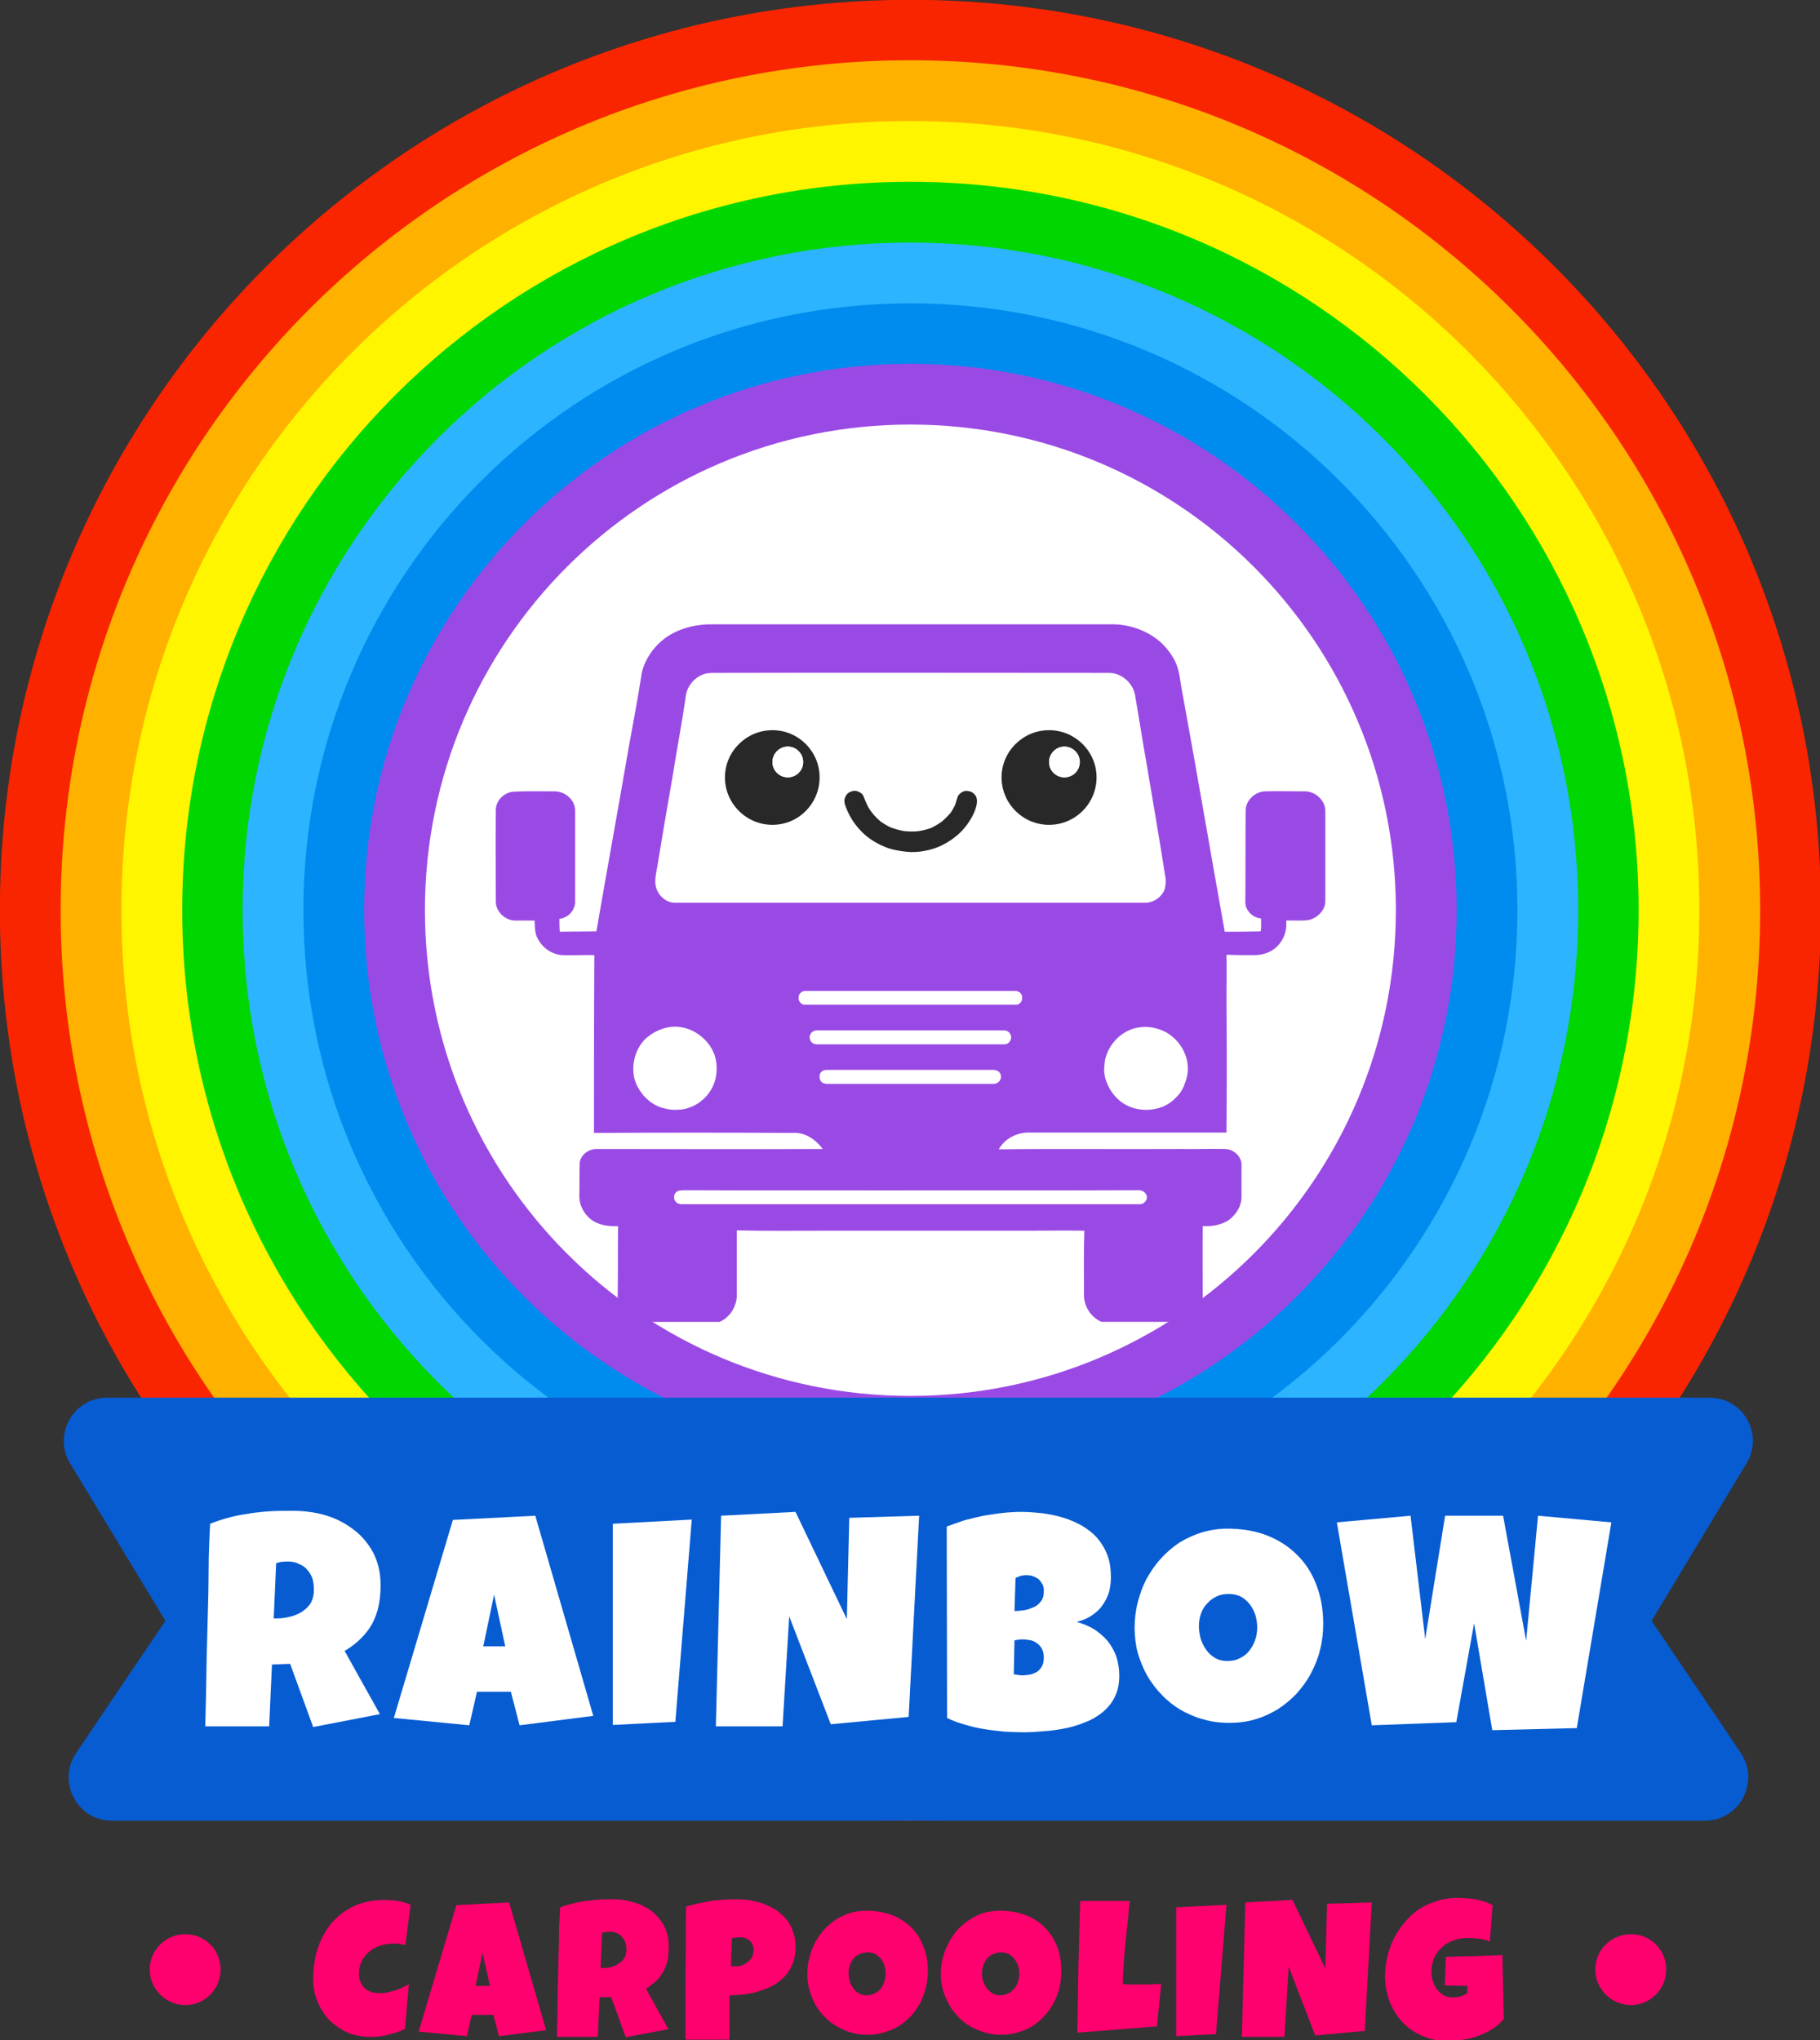
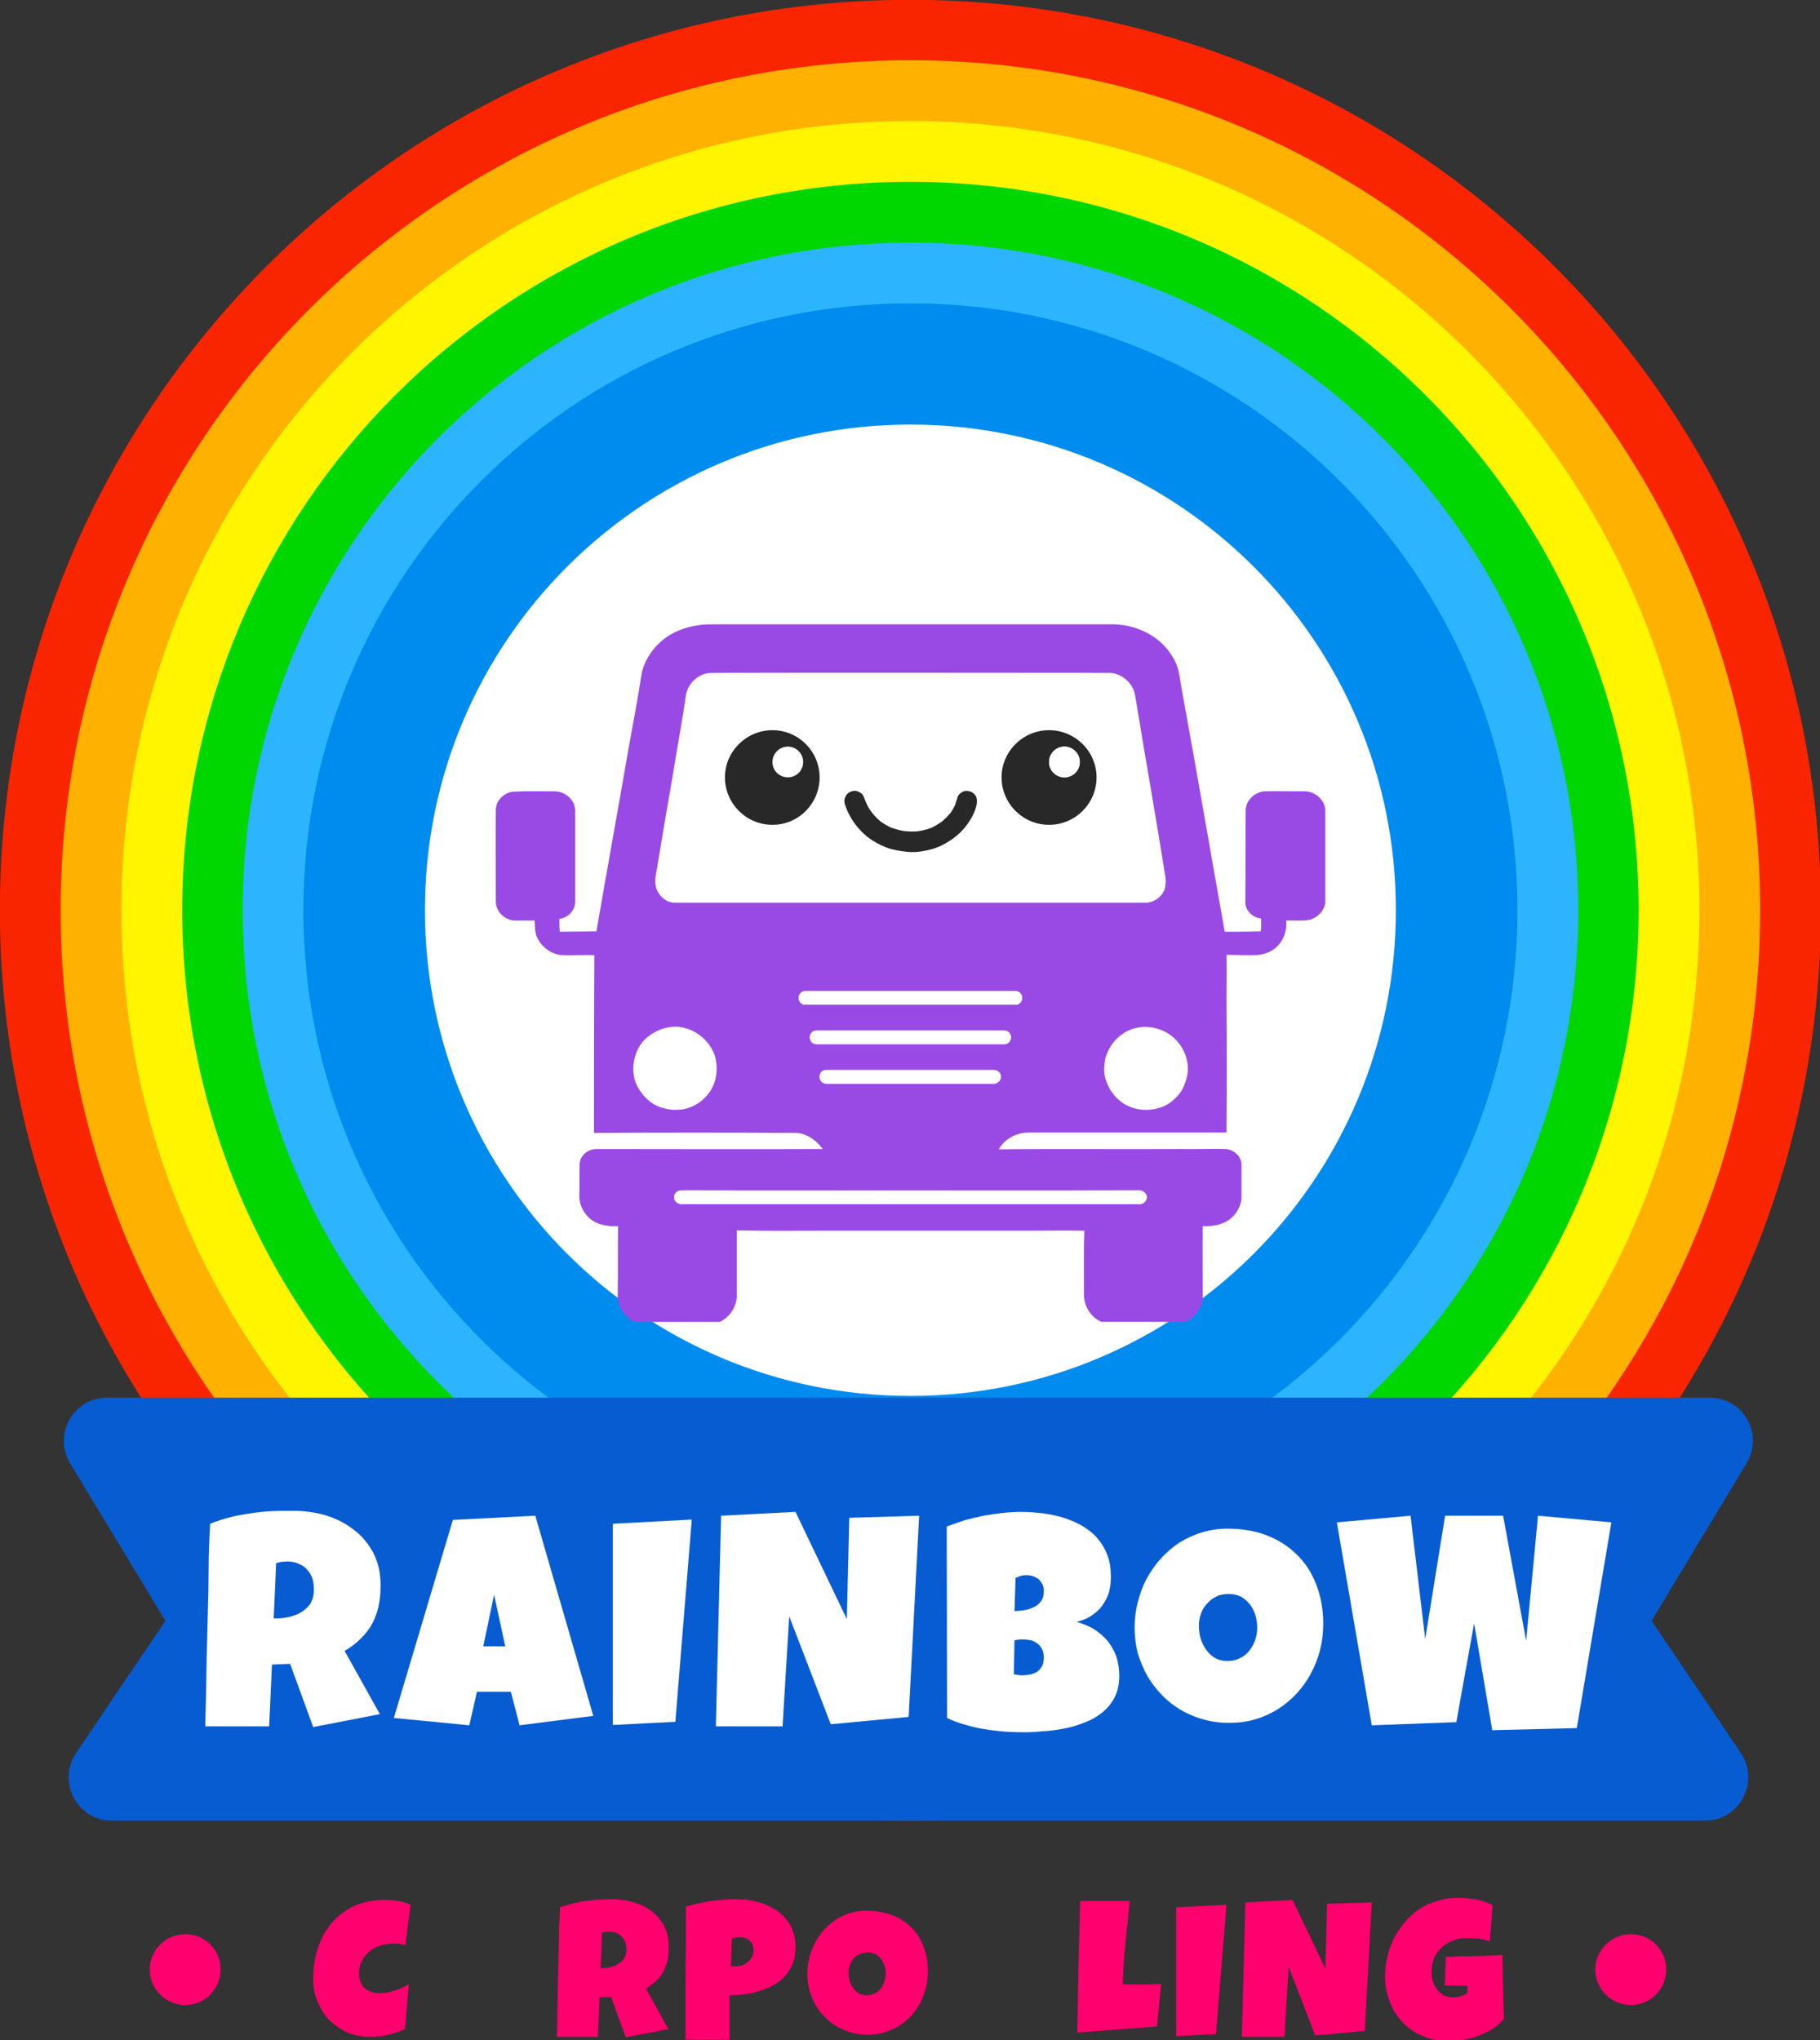
<svg xmlns="http://www.w3.org/2000/svg" xmlns:ns1="http://www.inkscape.org/namespaces/inkscape" xmlns:ns2="http://sodipodi.sourceforge.net/DTD/sodipodi-0.dtd" width="205.893mm" height="230.771mm" viewBox="0 0 205.893 230.771" version="1.1" id="svg5" ns1:version="1.2.2 (732a01da63, 2022-12-09)" ns2:docname="logo.svg">
  <rect x="0" y="0" width="205.893" height="230.771" fill="#333333" stroke="none" />
  <ns2:namedview id="namedview7" pagecolor="#ffffff" bordercolor="#000000" borderopacity="0.25" ns1:showpageshadow="2" ns1:pageopacity="0.0" ns1:pagecheckerboard="0" ns1:deskcolor="#d1d1d1" ns1:document-units="mm" showgrid="false" ns1:zoom="0.46769781" ns1:cx="400.89989" ns1:cy="429.76468" ns1:window-width="1360" ns1:window-height="705" ns1:window-x="-8" ns1:window-y="-8" ns1:window-maximized="1" ns1:current-layer="layer1" />
  <defs id="defs2">
    <pattern id="EMFhbasepattern" patternUnits="userSpaceOnUse" width="6" height="6" x="0" y="0" />
  </defs>
  <g ns1:label="Capa 1" ns1:groupmode="layer" id="layer1" transform="translate(-2.668,-35.22)">
    <g id="g378" transform="matrix(0.448,0,0,0.448,25.573,67.524)">
      <path style="fill:#f92500;fill-opacity:1;fill-rule:nonzero;stroke:none;stroke-width:0.265" d="m 408.689,157.685 c 0,-127 -102.835,-229.835 -229.923,-229.835 -127.088,0 -229.923,102.835 -229.923,229.835 0,127.088 102.835,229.923 229.923,229.923 127.088,0 229.923,-102.835 229.923,-229.923 z" id="path135" />
      <path style="fill:#ffb100;fill-opacity:1;fill-rule:nonzero;stroke:none;stroke-width:0.265" d="m 178.766,372.262 c -118.622,0 -214.577,-95.956 -214.577,-214.577 0,-118.533 95.956,-214.577 214.577,-214.577 118.622,0 214.577,96.044 214.577,214.577 0,118.622 -95.956,214.577 -214.577,214.577 z" id="path137" />
      <path style="fill:#fff500;fill-opacity:1;fill-rule:nonzero;stroke:none;stroke-width:0.265" d="m 377.997,157.685 c 0,-110.067 -89.076,-199.231 -199.231,-199.231 -110.155,0 -199.231,89.165 -199.231,199.231 0,110.155 89.076,199.319 199.231,199.319 110.155,0 199.231,-89.165 199.231,-199.319 z" id="path139" />
      <path style="fill:#00d700;fill-opacity:1;fill-rule:nonzero;stroke:none;stroke-width:0.265" d="m 178.766,341.658 c -101.688,0 -183.885,-82.285 -183.885,-183.974 0,-101.6 82.197,-183.885 183.885,-183.885 101.688,0 183.885,82.285 183.885,183.885 0,101.688 -82.197,183.974 -183.885,183.974 z" id="path141" />
      <path style="fill:#2cb4ff;fill-opacity:1;fill-rule:nonzero;stroke:none;stroke-width:0.265" d="m 347.394,157.685 c 0,-93.133 -75.406,-168.54 -168.628,-168.54 -93.222,0 -168.628,75.406 -168.628,168.54 0,93.222 75.406,168.628 168.628,168.628 93.222,0 168.628,-75.406 168.628,-168.628 z" id="path143" />
      <path style="fill:#008cef;fill-opacity:1;fill-rule:nonzero;stroke:none;stroke-width:0.265" d="m 178.766,310.967 c -84.755,0 -153.282,-68.527 -153.282,-153.282 0,-84.667 68.527,-153.194 153.282,-153.194 84.755,0 153.282,68.527 153.282,153.194 0,84.755 -68.527,153.282 -153.282,153.282 z" id="path145" />
-       <path style="fill:#9a4ae4;fill-opacity:1;fill-rule:nonzero;stroke:none;stroke-width:0.265" d="m 316.702,157.685 c 0,-76.2 -61.736,-137.936 -137.936,-137.936 -76.2,0 -137.936,61.736 -137.936,137.936 0,76.288 61.736,137.936 137.936,137.936 76.2,0 137.936,-61.648 137.936,-137.936 z" id="path147" />
      <path style="fill:#ffffff;fill-opacity:1;fill-rule:nonzero;stroke:none;stroke-width:0.265" d="m 178.766,280.363 c -67.733,0 -122.59,-54.857 -122.59,-122.678 0,-67.733 54.857,-122.59 122.59,-122.59 67.733,0 122.59,54.857 122.59,122.59 0,67.822 -54.857,122.678 -122.59,122.678 z" id="path149" />
      <path style="fill:#075cd2;fill-opacity:1;fill-rule:nonzero;stroke:none;stroke-width:0.265" d="m 388.492,370.586 c 2.293,3.44 2.293,7.408 0.794,10.672 -0.176,0.529 -0.529,1.058 -0.794,1.499 -0.265,0.441 -0.529,0.794 -0.882,1.147 0,0 0,0 0,0 -1.94,2.205 -4.763,3.704 -8.202,3.704 -402.255,0 -402.255,0 -402.255,0 -2.293,0 -4.233,-0.617 -5.909,-1.676 -0.441,-0.265 -0.882,-0.617 -1.235,-0.97 -0.706,-0.529 -1.235,-1.235 -1.764,-1.94 -2.469,-3.44 -2.91,-8.378 -0.176,-12.435 9.437,-14.023 9.437,-14.023 9.437,-14.023 13.141,-19.403 13.141,-19.403 13.141,-19.403 -24.077,-39.776 -24.077,-39.776 -24.077,-39.776 -4.41,-7.32 0.882,-16.581 9.349,-16.581 404.636,0 404.636,0 404.636,0 8.555,0 13.758,9.26 9.349,16.581 -23.989,39.776 -23.989,39.776 -23.989,39.776 13.141,19.403 13.141,19.403 13.141,19.403 z" id="path151" />
      <path style="fill:#075cd2;fill-opacity:1;fill-rule:nonzero;stroke:none;stroke-width:0.265" d="m -29.991,384.962 c 0.353,0.353 0.794,0.706 1.235,0.97 -0.441,-0.265 -0.882,-0.617 -1.235,-0.97 z" id="path153" />
      <path style="fill:#075cd2;fill-opacity:1;fill-rule:nonzero;stroke:none;stroke-width:0.265" d="m 387.61,383.904 c -1.94,2.205 -4.763,3.704 -8.202,3.704 -402.255,0 -402.255,0 -402.255,0 -2.205,0 -4.233,-0.617 -5.909,-1.676 1.676,1.058 3.616,1.676 5.909,1.676 402.255,0 402.255,0 402.255,0 3.44,0 6.262,-1.499 8.202,-3.704 z" id="path155" />
      <path style="fill:#075cd2;fill-opacity:1;fill-rule:nonzero;stroke:none;stroke-width:0.265" d="m 388.492,382.757 c -0.265,0.441 -0.529,0.794 -0.882,1.147 0.353,-0.353 0.617,-0.706 0.882,-1.147 z" id="path157" />
      <path style="fill:#075cd2;fill-opacity:1;fill-rule:nonzero;stroke:none;stroke-width:0.265" d="m -31.931,370.586 c -2.734,4.057 -2.293,8.996 0.176,12.435 -2.469,-3.44 -2.91,-8.378 -0.176,-12.435 9.437,-14.023 9.437,-14.023 9.437,-14.023 z" id="path159" />
      <path style="fill:#075cd2;fill-opacity:1;fill-rule:nonzero;stroke:none;stroke-width:0.265" d="m 389.286,381.258 c 1.499,-3.263 1.499,-7.232 -0.794,-10.672 -9.437,-14.023 -9.437,-14.023 -9.437,-14.023 9.437,14.023 9.437,14.023 9.437,14.023 2.293,3.44 2.381,7.408 0.794,10.672 z" id="path161" />
      <path style="fill:#ffffff;fill-opacity:1;fill-rule:nonzero;stroke:none;stroke-width:0.265" d="m 44.975,328.165 c 0,2.028 -0.176,3.792 -0.529,5.38 -0.353,1.587 -0.882,2.999 -1.587,4.322 -0.706,1.323 -1.676,2.558 -2.822,3.704 -1.147,1.147 -2.469,2.205 -4.145,3.175 8.908,15.963 8.908,15.963 8.908,15.963 -16.845,3.263 -16.845,3.263 -16.845,3.263 -5.821,-15.963 -5.821,-15.963 -5.821,-15.963 -4.586,0.176 -4.586,0.176 -4.586,0.176 -0.706,15.61 -0.706,15.61 -0.706,15.61 -16.14,0 -16.14,0 -16.14,0 0.176,-5.733 0.265,-11.377 0.353,-17.11 0.176,-5.644 0.265,-11.289 0.441,-17.022 0,-2.822 0.088,-5.644 0.088,-8.555 0.088,-2.822 0.176,-5.644 0.353,-8.467 1.764,-0.706 3.44,-1.235 5.203,-1.676 1.676,-0.441 3.351,-0.706 5.115,-0.97 1.676,-0.265 3.44,-0.441 5.203,-0.529 1.764,-0.088 3.528,-0.088 5.38,-0.088 2.822,0 5.644,0.353 8.29,1.147 2.646,0.794 5.027,2.028 7.056,3.616 2.028,1.499 3.704,3.528 4.939,5.821 1.235,2.381 1.852,5.115 1.852,8.202 z m -16.845,1.235 c 0,-1.058 -0.088,-2.028 -0.353,-2.91 -0.353,-0.882 -0.706,-1.587 -1.323,-2.205 -0.529,-0.706 -1.235,-1.147 -2.117,-1.499 -0.794,-0.441 -1.764,-0.617 -2.91,-0.617 -0.529,0 -0.97,0.088 -1.499,0.088 -0.441,0.088 -0.882,0.176 -1.323,0.353 -0.617,13.935 -0.617,13.935 -0.617,13.935 0.882,0 0.882,0 0.882,0 1.058,0 2.205,-0.176 3.263,-0.441 1.147,-0.265 2.117,-0.706 2.999,-1.235 0.882,-0.617 1.676,-1.323 2.205,-2.205 0.529,-0.97 0.794,-2.028 0.794,-3.263 z" id="path163" />
      <path style="fill:#ffffff;fill-opacity:1;fill-rule:nonzero;stroke:none;stroke-width:0.265" d="m 98.685,361.149 -18.609,2.381 -2.205,-8.467 h -8.555 l -1.94,8.467 -19.05,-1.852 14.905,-50.006 20.814,-1.058 z m -22.225,-17.551 -2.822,-13.053 -2.734,13.053 z" id="path165" />
      <path style="fill:#ffffff;fill-opacity:1;fill-rule:nonzero;stroke:none;stroke-width:0.265" d="m 123.556,311.584 -4.145,51.065 -15.787,0.794 v -50.8 z" id="path167" />
      <path style="fill:#ffffff;fill-opacity:1;fill-rule:nonzero;stroke:none;stroke-width:0.265" d="m 180.971,310.614 -2.646,50.8 -19.667,1.852 -10.495,-27.252 -1.676,27.781 h -16.845 l 1.323,-53.181 18.785,-0.97 12.965,27.076 0.617,-25.576 z" id="path169" />
      <path style="fill:#ffffff;fill-opacity:1;fill-rule:nonzero;stroke:none;stroke-width:0.265" d="m 231.506,351.007 c 0,2.028 -0.353,3.881 -1.147,5.38 -0.706,1.499 -1.764,2.734 -2.999,3.792 -1.323,1.058 -2.734,1.94 -4.41,2.558 -1.676,0.706 -3.44,1.235 -5.203,1.587 -1.852,0.353 -3.616,0.617 -5.468,0.706 -1.764,0.176 -3.44,0.265 -5.027,0.265 -1.587,0 -3.175,-0.088 -4.851,-0.176 -1.676,-0.176 -3.351,-0.353 -4.939,-0.617 -1.676,-0.265 -3.263,-0.617 -4.939,-1.147 -1.587,-0.441 -3.087,-0.97 -4.498,-1.676 -0.088,-48.331 -0.088,-48.331 -0.088,-48.331 1.411,-0.529 2.91,-1.058 4.498,-1.587 1.587,-0.441 3.175,-0.794 4.763,-1.147 1.676,-0.265 3.263,-0.529 4.939,-0.706 1.587,-0.176 3.175,-0.265 4.674,-0.265 1.852,0 3.616,0.176 5.38,0.353 1.852,0.265 3.616,0.617 5.292,1.147 1.676,0.529 3.263,1.235 4.674,2.028 1.411,0.882 2.734,1.852 3.792,3.087 1.058,1.235 1.94,2.646 2.558,4.322 0.617,1.587 0.882,3.44 0.882,5.556 0,1.411 -0.176,2.734 -0.529,3.969 -0.441,1.235 -0.97,2.293 -1.764,3.351 -0.706,0.97 -1.676,1.764 -2.734,2.469 -1.058,0.706 -2.293,1.147 -3.616,1.499 1.587,0.441 3.087,1.058 4.41,1.852 1.323,0.882 2.469,1.852 3.44,2.999 0.97,1.235 1.676,2.558 2.205,3.969 0.441,1.499 0.706,3.087 0.706,4.763 z m -24.342,-9.172 c -0.706,0 -1.411,0.088 -2.117,0.265 -0.176,8.555 -0.176,8.555 -0.176,8.555 0.441,0.088 0.794,0.088 1.147,0.176 0.353,0.088 0.706,0.088 1.058,0.088 0.529,0 1.058,-0.088 1.764,-0.176 0.617,-0.088 1.147,-0.353 1.764,-0.617 0.529,-0.353 0.97,-0.794 1.323,-1.411 0.353,-0.529 0.529,-1.323 0.529,-2.293 0,-0.97 -0.176,-1.676 -0.529,-2.293 -0.353,-0.617 -0.794,-1.058 -1.323,-1.411 -0.529,-0.353 -1.058,-0.617 -1.764,-0.706 -0.617,-0.088 -1.147,-0.176 -1.676,-0.176 z m 5.292,-12.171 c 0,-0.794 -0.088,-1.411 -0.441,-1.852 -0.265,-0.529 -0.617,-0.97 -1.058,-1.323 -0.441,-0.265 -0.97,-0.529 -1.499,-0.706 -0.441,-0.088 -0.97,-0.176 -1.323,-0.176 -0.529,0 -0.97,0.088 -1.499,0.176 -0.441,0.176 -0.882,0.353 -1.323,0.529 -0.265,8.378 -0.265,8.378 -0.265,8.378 0.617,0 1.323,-0.088 2.117,-0.176 0.882,-0.088 1.676,-0.353 2.469,-0.706 0.794,-0.265 1.499,-0.794 2.028,-1.499 0.529,-0.617 0.794,-1.499 0.794,-2.646 z" id="path171" />
      <path style="fill:#ffffff;fill-opacity:1;fill-rule:nonzero;stroke:none;stroke-width:0.265" d="m 283.012,337.866 c 0,2.293 -0.265,4.498 -0.794,6.615 -0.529,2.117 -1.323,4.057 -2.293,5.909 -0.97,1.852 -2.205,3.528 -3.616,5.115 -1.411,1.499 -2.999,2.822 -4.763,3.969 -1.764,1.058 -3.616,1.94 -5.733,2.558 -2.028,0.617 -4.233,0.882 -6.615,0.882 -2.205,0 -4.41,-0.265 -6.438,-0.882 -2.028,-0.529 -3.881,-1.323 -5.733,-2.381 -1.764,-1.058 -3.351,-2.293 -4.763,-3.792 -1.411,-1.411 -2.646,-3.087 -3.704,-4.851 -0.97,-1.764 -1.764,-3.704 -2.381,-5.733 -0.529,-2.028 -0.794,-4.233 -0.794,-6.438 0,-2.117 0.265,-4.322 0.794,-6.35 0.529,-2.117 1.235,-4.057 2.205,-5.909 1.058,-1.852 2.205,-3.616 3.616,-5.115 1.411,-1.587 2.999,-2.91 4.674,-4.057 1.764,-1.058 3.616,-1.94 5.644,-2.558 2.028,-0.617 4.233,-0.97 6.438,-0.97 3.616,0 6.967,0.529 9.966,1.676 2.91,1.147 5.468,2.734 7.585,4.851 2.117,2.028 3.792,4.586 4.939,7.585 1.147,2.91 1.764,6.262 1.764,9.878 z m -16.669,0.97 c 0,-1.058 -0.176,-2.117 -0.441,-3.087 -0.353,-1.058 -0.794,-1.94 -1.411,-2.734 -0.617,-0.794 -1.323,-1.411 -2.205,-1.94 -0.882,-0.441 -1.94,-0.706 -3.087,-0.706 -1.147,0 -2.205,0.176 -3.087,0.617 -0.97,0.441 -1.764,1.058 -2.381,1.764 -0.706,0.706 -1.235,1.587 -1.587,2.558 -0.353,1.058 -0.529,2.028 -0.529,3.175 0,1.058 0.176,2.117 0.441,3.175 0.353,1.058 0.794,1.94 1.411,2.822 0.617,0.882 1.323,1.499 2.205,2.028 0.882,0.529 1.94,0.794 3.087,0.794 1.147,0 2.205,-0.176 3.175,-0.706 0.97,-0.441 1.764,-1.058 2.381,-1.852 0.617,-0.794 1.147,-1.676 1.499,-2.734 0.353,-0.97 0.529,-2.028 0.529,-3.175 z" id="path173" />
      <path style="fill:#ffffff;fill-opacity:1;fill-rule:nonzero;stroke:none;stroke-width:0.265" d="m 355.772,312.29 -8.731,51.947 -21.343,0.529 -4.586,-26.988 -4.498,24.959 -21.343,0.794 -8.819,-51.241 18.609,-1.676 3.704,31.133 5.027,-31.133 h 14.64 l 5.821,31.574 2.999,-31.574 z" id="path175" />
      <path style="fill:#ff006e;fill-opacity:1;fill-rule:nonzero;stroke:none;stroke-width:0.265" d="m 52.559,408.863 c -1.323,10.142 -1.323,10.142 -1.323,10.142 -0.441,-0.088 -0.97,-0.176 -1.411,-0.265 -0.441,-0.088 -0.882,-0.088 -1.411,-0.088 -1.147,0 -2.293,0.176 -3.351,0.441 -1.058,0.353 -2.028,0.794 -2.822,1.499 -0.794,0.617 -1.499,1.411 -1.94,2.381 -0.529,0.97 -0.794,2.028 -0.794,3.351 0,0.794 0.176,1.587 0.441,2.117 0.265,0.617 0.617,1.147 1.147,1.587 0.441,0.353 0.97,0.617 1.676,0.882 0.617,0.176 1.323,0.265 2.117,0.265 0.617,0 1.235,-0.088 1.852,-0.176 0.617,-0.176 1.323,-0.353 1.94,-0.529 0.617,-0.176 1.235,-0.441 1.764,-0.706 0.617,-0.265 1.147,-0.529 1.676,-0.882 -0.97,11.289 -0.97,11.289 -0.97,11.289 -0.617,0.353 -1.323,0.617 -2.028,0.882 -0.706,0.176 -1.499,0.441 -2.205,0.617 -0.794,0.176 -1.587,0.353 -2.381,0.441 -0.706,0.088 -1.499,0.088 -2.205,0.088 -2.028,0 -3.881,-0.353 -5.644,-1.058 -1.764,-0.794 -3.263,-1.852 -4.586,-3.087 -1.235,-1.323 -2.293,-2.91 -2.999,-4.674 -0.794,-1.764 -1.147,-3.704 -1.147,-5.733 0,-2.734 0.353,-5.292 1.147,-7.761 0.794,-2.381 1.94,-4.498 3.44,-6.35 1.587,-1.852 3.44,-3.263 5.644,-4.322 2.293,-1.058 4.851,-1.587 7.761,-1.587 1.147,0 2.205,0.088 3.44,0.265 1.147,0.176 2.205,0.529 3.175,0.97 z" id="path177" />
-       <path style="fill:#ff006e;fill-opacity:1;fill-rule:nonzero;stroke:none;stroke-width:0.265" d="m 86.779,440.524 -11.906,1.499 -1.411,-5.38 h -5.468 l -1.235,5.38 -12.171,-1.147 9.525,-31.926 13.317,-0.706 z m -14.199,-11.201 -1.852,-8.378 -1.764,8.378 z" id="path179" />
      <path style="fill:#ff006e;fill-opacity:1;fill-rule:nonzero;stroke:none;stroke-width:0.265" d="m 117.735,419.446 c 0,1.323 -0.088,2.381 -0.265,3.44 -0.265,0.97 -0.617,1.94 -1.058,2.734 -0.441,0.882 -1.058,1.676 -1.764,2.381 -0.794,0.706 -1.676,1.411 -2.646,2.028 5.644,10.231 5.644,10.231 5.644,10.231 -10.76,2.028 -10.76,2.028 -10.76,2.028 -3.704,-10.142 -3.704,-10.142 -3.704,-10.142 -2.91,0.088 -2.91,0.088 -2.91,0.088 -0.441,9.966 -0.441,9.966 -0.441,9.966 -10.319,0 -10.319,0 -10.319,0 0.088,-3.616 0.176,-7.32 0.176,-10.848 0.088,-3.616 0.176,-7.232 0.265,-10.936 0.088,-1.852 0.088,-3.616 0.088,-5.468 0.088,-1.764 0.176,-3.616 0.265,-5.468 1.058,-0.353 2.205,-0.706 3.263,-0.97 1.058,-0.265 2.205,-0.529 3.263,-0.617 1.147,-0.176 2.205,-0.265 3.351,-0.353 1.147,-0.088 2.293,-0.088 3.44,-0.088 1.852,0 3.616,0.265 5.292,0.794 1.676,0.441 3.175,1.235 4.498,2.205 1.323,1.058 2.381,2.293 3.175,3.792 0.794,1.499 1.147,3.263 1.147,5.203 z m -10.672,0.794 c 0,-0.706 -0.088,-1.235 -0.265,-1.852 -0.176,-0.529 -0.529,-1.058 -0.882,-1.411 -0.353,-0.441 -0.794,-0.794 -1.323,-0.97 -0.529,-0.265 -1.147,-0.353 -1.852,-0.353 -0.353,0 -0.617,0 -0.97,0.088 -0.265,0 -0.617,0.088 -0.882,0.176 -0.353,8.908 -0.353,8.908 -0.353,8.908 0.529,0 0.529,0 0.529,0 0.706,0 1.411,-0.088 2.117,-0.265 0.706,-0.176 1.323,-0.441 1.94,-0.882 0.529,-0.353 1.058,-0.794 1.411,-1.411 0.353,-0.529 0.529,-1.235 0.529,-2.028 z" id="path181" />
      <path style="fill:#ff006e;fill-opacity:1;fill-rule:nonzero;stroke:none;stroke-width:0.265" d="m 149.75,419.534 c 0,1.499 -0.176,2.91 -0.706,4.145 -0.441,1.147 -1.058,2.205 -1.852,3.087 -0.794,0.882 -1.764,1.676 -2.822,2.293 -1.147,0.617 -2.293,1.147 -3.528,1.499 -1.235,0.441 -2.469,0.706 -3.792,0.882 -1.323,0.176 -2.646,0.265 -3.969,0.265 0,11.201 0,11.201 0,11.201 -11.113,0 -11.113,0 -11.113,0 0,-3.616 0,-7.32 0,-10.936 0,-3.616 0,-7.232 0.088,-10.936 0,-1.94 0,-3.881 0,-5.909 0,-1.94 0,-3.881 0.088,-5.821 2.117,-0.617 4.145,-1.058 6.174,-1.411 2.028,-0.265 4.145,-0.441 6.35,-0.441 1.235,0 2.469,0.088 3.704,0.265 1.147,0.265 2.381,0.529 3.528,0.97 1.058,0.441 2.117,0.97 3.087,1.587 0.97,0.706 1.852,1.499 2.558,2.381 0.706,0.882 1.235,1.852 1.587,2.999 0.441,1.147 0.617,2.469 0.617,3.881 z m -10.583,0.794 c 0,-1.058 -0.353,-1.852 -0.97,-2.381 -0.617,-0.617 -1.411,-0.882 -2.469,-0.882 -0.353,0 -0.706,0 -1.058,0.088 -0.353,0 -0.706,0.088 -0.97,0.176 -0.265,6.967 -0.265,6.967 -0.265,6.967 0.176,0.088 0.441,0.088 0.617,0.088 0.176,0 0.441,0 0.617,0 0.617,0 1.147,-0.088 1.676,-0.265 0.529,-0.265 1.058,-0.529 1.411,-0.882 0.441,-0.353 0.794,-0.794 1.058,-1.235 0.176,-0.529 0.353,-1.058 0.353,-1.676 z" id="path183" />
      <path style="fill:#ff006e;fill-opacity:1;fill-rule:nonzero;stroke:none;stroke-width:0.265" d="m 183.175,425.62 c 0,1.499 -0.176,2.91 -0.529,4.233 -0.353,1.323 -0.794,2.646 -1.411,3.792 -0.706,1.235 -1.411,2.293 -2.293,3.263 -0.97,0.97 -1.94,1.852 -3.087,2.558 -1.147,0.706 -2.381,1.235 -3.704,1.587 -1.323,0.441 -2.734,0.617 -4.145,0.617 -1.499,0 -2.822,-0.176 -4.145,-0.529 -1.323,-0.441 -2.558,-0.882 -3.616,-1.587 -1.147,-0.617 -2.205,-1.411 -3.087,-2.381 -0.97,-0.97 -1.764,-1.94 -2.381,-3.087 -0.617,-1.147 -1.147,-2.381 -1.499,-3.704 -0.353,-1.323 -0.529,-2.646 -0.529,-4.057 0,-1.411 0.176,-2.822 0.529,-4.145 0.265,-1.323 0.794,-2.558 1.411,-3.792 0.617,-1.147 1.411,-2.205 2.293,-3.263 0.882,-0.97 1.852,-1.764 2.999,-2.558 1.147,-0.706 2.293,-1.235 3.616,-1.676 1.323,-0.353 2.646,-0.529 4.057,-0.529 2.381,0 4.498,0.353 6.35,1.058 1.94,0.706 3.528,1.764 4.939,3.087 1.323,1.323 2.381,2.91 3.087,4.851 0.794,1.852 1.147,3.969 1.147,6.262 z m -10.672,0.706 c 0,-0.706 -0.088,-1.411 -0.265,-2.028 -0.176,-0.617 -0.529,-1.235 -0.882,-1.764 -0.353,-0.441 -0.882,-0.882 -1.411,-1.235 -0.617,-0.265 -1.235,-0.441 -1.94,-0.441 -0.794,0 -1.499,0.176 -2.028,0.441 -0.617,0.265 -1.147,0.617 -1.499,1.058 -0.441,0.529 -0.794,1.058 -0.97,1.676 -0.265,0.617 -0.353,1.323 -0.353,2.028 0,0.617 0.088,1.323 0.265,2.028 0.176,0.617 0.441,1.235 0.882,1.764 0.353,0.529 0.794,0.97 1.411,1.323 0.529,0.353 1.235,0.529 1.94,0.529 0.794,0 1.411,-0.176 2.028,-0.441 0.617,-0.265 1.147,-0.706 1.587,-1.235 0.353,-0.441 0.706,-1.058 0.882,-1.676 0.265,-0.706 0.353,-1.411 0.353,-2.028 z" id="path185" />
-       <path style="fill:#ff006e;fill-opacity:1;fill-rule:nonzero;stroke:none;stroke-width:0.265" d="m 216.866,425.62 c 0,1.499 -0.176,2.91 -0.441,4.233 -0.353,1.323 -0.882,2.646 -1.499,3.792 -0.617,1.235 -1.411,2.293 -2.293,3.263 -0.882,0.97 -1.94,1.852 -2.999,2.558 -1.147,0.706 -2.381,1.235 -3.704,1.587 -1.323,0.441 -2.734,0.617 -4.233,0.617 -1.411,0 -2.822,-0.176 -4.057,-0.529 -1.323,-0.441 -2.558,-0.882 -3.704,-1.587 -1.147,-0.617 -2.117,-1.411 -3.087,-2.381 -0.882,-0.97 -1.676,-1.94 -2.293,-3.087 -0.706,-1.147 -1.147,-2.381 -1.587,-3.704 -0.353,-1.323 -0.529,-2.646 -0.529,-4.057 0,-1.411 0.176,-2.822 0.529,-4.145 0.353,-1.323 0.794,-2.558 1.499,-3.792 0.617,-1.147 1.323,-2.205 2.205,-3.263 0.97,-0.97 1.94,-1.764 3.087,-2.558 1.058,-0.706 2.293,-1.235 3.528,-1.676 1.323,-0.353 2.734,-0.529 4.145,-0.529 2.293,0 4.41,0.353 6.35,1.058 1.852,0.706 3.528,1.764 4.851,3.087 1.323,1.323 2.381,2.91 3.175,4.851 0.706,1.852 1.058,3.969 1.058,6.262 z m -10.583,0.706 c 0,-0.706 -0.088,-1.411 -0.353,-2.028 -0.176,-0.617 -0.441,-1.235 -0.882,-1.764 -0.353,-0.441 -0.794,-0.882 -1.411,-1.235 -0.529,-0.265 -1.235,-0.441 -1.94,-0.441 -0.706,0 -1.411,0.176 -2.028,0.441 -0.529,0.265 -1.058,0.617 -1.499,1.058 -0.441,0.529 -0.706,1.058 -0.97,1.676 -0.176,0.617 -0.353,1.323 -0.353,2.028 0,0.617 0.088,1.323 0.265,2.028 0.265,0.617 0.529,1.235 0.882,1.764 0.441,0.529 0.882,0.97 1.411,1.323 0.617,0.353 1.235,0.529 2.028,0.529 0.706,0 1.411,-0.176 2.028,-0.441 0.617,-0.265 1.058,-0.706 1.499,-1.235 0.441,-0.441 0.706,-1.058 0.97,-1.676 0.176,-0.706 0.353,-1.411 0.353,-2.028 z" id="path187" />
      <path style="fill:#ff006e;fill-opacity:1;fill-rule:nonzero;stroke:none;stroke-width:0.265" d="m 242.089,428.883 c -1.058,10.672 -1.058,10.672 -1.058,10.672 -20.108,1.587 -20.108,1.587 -20.108,1.587 0.088,-5.556 0.176,-11.113 0.265,-16.669 0.176,-5.468 0.265,-11.024 0.441,-16.581 12.524,0 12.524,0 12.524,0 -0.353,3.528 -0.706,6.967 -1.058,10.495 -0.353,3.44 -0.617,6.967 -0.706,10.495 0.706,0.088 1.499,0.088 2.205,0.088 0.706,0 1.499,0 2.205,0 0.882,0 1.764,0 2.646,0 0.882,-0.088 1.764,-0.088 2.646,-0.088 z" id="path189" />
      <path style="fill:#ff006e;fill-opacity:1;fill-rule:nonzero;stroke:none;stroke-width:0.265" d="m 258.582,408.863 -2.646,32.632 -10.054,0.529 v -32.544 z" id="path191" />
      <path style="fill:#ff006e;fill-opacity:1;fill-rule:nonzero;stroke:none;stroke-width:0.265" d="m 295.271,408.245 -1.764,32.456 -12.524,1.147 -6.703,-17.374 -1.058,17.727 h -10.76 l 0.882,-33.955 11.906,-0.617 8.29,17.286 0.441,-16.316 z" id="path193" />
      <path style="fill:#ff006e;fill-opacity:1;fill-rule:nonzero;stroke:none;stroke-width:0.265" d="m 328.608,437.702 c -0.794,0.882 -1.676,1.764 -2.822,2.469 -1.058,0.706 -2.293,1.235 -3.528,1.764 -1.235,0.441 -2.558,0.794 -3.881,0.97 -1.323,0.265 -2.558,0.353 -3.792,0.353 -2.293,0 -4.41,-0.353 -6.35,-1.235 -2.028,-0.794 -3.704,-1.94 -5.115,-3.44 -1.411,-1.411 -2.469,-3.175 -3.263,-5.115 -0.794,-2.028 -1.235,-4.145 -1.235,-6.438 0,-1.764 0.176,-3.44 0.617,-5.115 0.353,-1.676 0.97,-3.263 1.676,-4.674 0.794,-1.499 1.676,-2.822 2.734,-4.057 1.058,-1.235 2.293,-2.381 3.616,-3.263 1.411,-0.882 2.91,-1.587 4.498,-2.028 1.587,-0.529 3.351,-0.794 5.203,-0.794 0.617,0 1.411,0.088 2.205,0.088 0.706,0.088 1.499,0.176 2.293,0.265 0.794,0.176 1.499,0.353 2.293,0.617 0.706,0.265 1.411,0.529 2.028,0.882 -0.706,9.172 -0.706,9.172 -0.706,9.172 -0.882,-0.353 -1.852,-0.617 -2.734,-0.706 -0.97,-0.088 -1.94,-0.176 -2.822,-0.176 -1.323,0 -2.469,0.176 -3.616,0.617 -1.058,0.353 -2.028,0.882 -2.822,1.676 -0.882,0.706 -1.499,1.587 -2.028,2.646 -0.441,1.058 -0.706,2.293 -0.706,3.616 0,0.794 0.088,1.587 0.353,2.381 0.265,0.794 0.529,1.411 1.058,2.028 0.441,0.617 0.97,1.058 1.676,1.499 0.706,0.353 1.411,0.529 2.381,0.529 0.529,0 1.235,-0.088 1.852,-0.265 0.617,-0.176 1.235,-0.441 1.676,-0.794 0.088,-1.852 0.088,-1.852 0.088,-1.852 -5.733,-0.088 -5.733,-0.088 -5.733,-0.088 0.265,-7.232 0.265,-7.232 0.265,-7.232 2.381,-0.088 4.763,-0.176 7.144,-0.176 2.381,-0.088 4.763,-0.176 7.144,-0.265 z" id="path195" />
      <path style="fill:#ff006e;fill-opacity:1;fill-rule:nonzero;stroke:none;stroke-width:0.265" d="m -13.322,425.179 c 0,4.939 4.057,8.996 8.996,8.996 4.939,0 8.908,-4.057 8.908,-8.996 0,-4.939 -3.969,-8.908 -8.908,-8.908 -4.939,0 -8.996,3.969 -8.996,8.908 z" id="path197" />
      <path style="fill:#ff006e;fill-opacity:1;fill-rule:nonzero;stroke:none;stroke-width:0.265" d="m 351.715,425.179 c 0,4.939 4.057,8.996 8.996,8.996 4.939,0 8.908,-4.057 8.908,-8.996 0,-4.939 -3.969,-8.908 -8.908,-8.908 -4.939,0 -8.996,3.969 -8.996,8.908 z" id="path199" />
      <path style="fill:#ffffff;fill-opacity:1;fill-rule:nonzero;stroke:none;stroke-width:0.265" d="m 119.675,155.833 c 39.511,0 78.934,0 118.445,0 2.028,0 3.969,-1.323 4.763,-3.175 0.441,-1.235 0.441,-2.646 0.176,-3.881 -2.381,-15.169 -5.115,-30.339 -7.585,-45.508 -0.617,-2.999 -3.44,-5.468 -6.526,-5.468 -32.985,0 -65.969,-0.088 -98.954,0 -0.794,0 -1.676,0 -2.469,0.088 -2.734,0.441 -5.115,2.91 -5.468,5.733 -0.97,6.791 -2.293,13.582 -3.351,20.373 -1.323,7.585 -2.646,15.258 -3.881,22.842 -0.265,1.587 -0.706,3.263 -0.353,4.851 0.529,2.381 2.734,4.322 5.203,4.145 z m 94.103,-43.568 c 6.615,0 11.994,5.38 11.994,11.906 0,6.615 -5.38,11.994 -11.994,11.994 -6.615,0 -11.994,-5.38 -11.994,-11.994 0,-6.526 5.38,-11.906 11.994,-11.906 z m -51.329,16.581 c 0.353,-0.617 0.882,-0.97 1.499,-1.147 0.706,-0.265 1.499,-0.088 2.028,0.265 0.617,0.265 0.97,0.882 1.147,1.499 0.176,0.353 0.265,0.706 0.441,1.058 0.353,0.882 0.882,1.764 1.499,2.558 0.617,0.794 1.323,1.499 2.117,2.205 0.882,0.617 1.764,1.147 2.734,1.587 1.058,0.353 2.205,0.706 3.351,0.882 1.235,0.088 2.381,0.176 3.616,0 1.058,-0.176 2.117,-0.441 3.087,-0.794 0.97,-0.441 1.94,-1.058 2.822,-1.676 0.706,-0.617 1.411,-1.323 2.028,-2.028 0.529,-0.706 0.882,-1.411 1.235,-2.117 0.176,-0.529 0.353,-1.147 0.529,-1.676 0.088,-0.617 0.617,-1.235 1.147,-1.499 0.617,-0.441 1.323,-0.441 1.94,-0.265 0.617,0.088 1.235,0.617 1.587,1.147 0.353,0.617 0.353,1.323 0.265,2.028 -0.265,1.499 -0.97,2.999 -1.764,4.233 -0.882,1.411 -1.94,2.646 -3.087,3.616 -2.381,2.028 -5.115,3.44 -8.114,3.969 -1.587,0.353 -3.263,0.441 -4.851,0.265 -1.587,-0.176 -3.087,-0.441 -4.498,-0.882 -2.646,-0.97 -5.115,-2.381 -7.056,-4.498 -1.852,-1.94 -3.175,-4.233 -3.969,-6.703 -0.176,-0.706 -0.088,-1.411 0.265,-2.028 z m -18.521,-16.581 c 6.615,0 11.906,5.38 11.906,11.906 0,6.615 -5.292,11.994 -11.906,11.994 -6.615,0 -11.994,-5.38 -11.994,-11.994 0,-6.526 5.38,-11.906 11.994,-11.906 z" id="path201" />
      <path style="fill:#ffffff;fill-opacity:1;fill-rule:nonzero;stroke:none;stroke-width:0.265" d="m 129.818,198.342 c 0.088,-1.323 -0.088,-2.646 -0.441,-3.881 -1.587,-4.763 -6.879,-8.202 -11.906,-7.144 -2.205,0.441 -4.322,1.587 -5.909,3.175 -2.028,2.205 -2.999,5.292 -2.734,8.29 0,0.088 0,0.176 0.088,0.353 0,0 0,0 0,0.088 0.265,1.676 0.882,3.263 1.94,4.586 0,0.088 0,0.088 0.088,0.088 0,0.088 0.088,0.176 0.176,0.265 0.088,0.088 0.088,0.176 0.176,0.265 0,0 0.088,0.088 0.176,0.176 0,0 0.088,0.088 0.176,0.176 0,0.088 0.088,0.088 0.176,0.176 0,0.088 0.088,0.088 0.176,0.176 0,0.088 0.088,0.088 0.176,0.176 0,0.088 0.088,0.088 0.088,0.088 1.323,1.235 2.999,2.117 4.851,2.469 0.706,0.176 1.499,0.265 2.293,0.265 5.556,-0.088 10.054,-4.41 10.407,-9.79 z" id="path203" />
      <path style="fill:#ffffff;fill-opacity:1;fill-rule:nonzero;stroke:none;stroke-width:0.265" d="m 248.704,196.226 c -0.529,-3.528 -2.999,-6.703 -6.262,-8.114 -1.94,-0.794 -3.969,-1.147 -5.997,-0.794 -4.233,0.617 -7.673,4.145 -8.555,8.29 0,0.088 0,0.088 0,0.176 0,0.176 -0.088,0.353 -0.088,0.617 0,0.088 0,0.176 0,0.265 -0.088,0.265 -0.088,0.529 -0.088,0.794 0,0.088 0,0.088 0,0.176 0,1.411 0.265,2.734 0.794,3.969 0.617,1.499 1.587,2.822 2.734,3.881 2.91,2.734 7.497,3.351 11.201,1.852 0,0 0.088,0 0.088,0 0.176,-0.088 0.265,-0.088 0.353,-0.176 2.117,-1.058 3.881,-2.734 4.851,-4.851 0.088,-0.088 0.088,-0.088 0.088,-0.088 0,-0.088 0.088,-0.176 0.088,-0.353 0.441,-1.058 0.794,-2.205 0.882,-3.351 0,-0.265 0,-0.529 0,-0.882 0,-0.441 0,-0.882 -0.088,-1.411 z" id="path205" />
      <path style="fill:#9a4ae4;fill-opacity:1;fill-rule:nonzero;stroke:none;stroke-width:0.265" d="m 134.492,257.345 c 0.529,-1.235 0.441,-2.558 0.441,-3.792 0,-5.027 0,-9.966 0,-14.993 7.232,0.176 14.464,0.088 21.696,0.088 17.198,0 34.396,0 51.594,0 4.851,0 9.613,-0.088 14.464,0 -0.176,5.38 -0.088,10.76 -0.088,16.051 -0.088,2.999 1.764,5.821 4.41,6.967 21.167,0 21.167,0 21.167,0 2.558,-1.058 4.322,-3.704 4.41,-6.35 0,-5.997 -0.088,-11.906 0,-17.815 2.293,0.088 4.586,-0.265 6.526,-1.499 1.94,-1.411 3.351,-3.704 3.263,-6.085 0,-2.646 0,-5.292 0,-7.938 0,-2.205 -2.117,-3.969 -4.233,-3.969 -3.792,-0.088 -7.497,0.088 -11.201,0 -15.346,0.088 -30.603,-0.088 -45.861,0.088 1.499,-2.734 4.674,-4.322 7.761,-4.233 16.581,0 33.161,0 49.742,0 0.088,-11.113 0.088,-22.313 0,-33.514 0,-3.792 0.088,-7.585 0,-11.377 2.293,0.088 4.586,0.088 6.967,0.088 1.764,0 3.616,-0.441 5.115,-1.587 2.205,-1.676 3.263,-4.41 2.999,-7.144 2.028,-0.088 3.969,0.176 5.909,-0.176 2.117,-0.617 4.057,-2.558 3.969,-4.851 0,-7.497 0,-14.993 0,-22.49 0.088,-2.822 -2.558,-5.203 -5.38,-5.115 -3.263,0 -6.615,-0.088 -9.966,0 -2.469,0.176 -4.763,2.293 -4.763,4.851 -0.088,7.673 0,15.346 -0.088,23.019 -0.088,2.205 1.852,4.057 3.969,4.233 0,1.058 0.088,2.205 -0.088,3.263 -2.999,0.088 -5.997,0.088 -9.084,0.088 -3.616,-20.285 -7.056,-40.481 -10.76,-60.678 -0.529,-2.558 -0.617,-5.292 -1.764,-7.585 -0.97,-1.94 -2.293,-3.616 -3.881,-5.027 -3.528,-2.999 -8.202,-4.498 -12.788,-4.322 -33.426,0 -66.763,0 -100.101,0 -3.969,-0.088 -8.114,0.882 -11.465,3.087 -3.087,2.117 -5.556,5.38 -6.438,9.084 -0.97,6.438 -2.205,12.788 -3.351,19.138 -2.646,15.434 -5.468,30.78 -8.114,46.214 -3.087,0 -6.174,0.088 -9.26,0.088 -0.088,-1.147 -0.088,-2.205 -0.088,-3.263 2.293,-0.176 4.145,-2.381 3.969,-4.586 0,-7.585 0,-15.169 0,-22.754 0,-2.822 -2.734,-4.939 -5.38,-4.851 -3.351,0 -6.703,-0.088 -10.054,0.088 -2.381,0.088 -4.674,2.205 -4.586,4.763 -0.088,7.673 0,15.346 0,23.019 0,2.558 2.381,4.763 4.939,4.763 1.587,0 3.263,0 4.851,0 0.088,1.587 0,3.175 0.794,4.586 1.235,2.381 3.704,4.057 6.35,4.145 2.646,0.088 5.292,-0.088 7.938,0 -0.088,14.993 -0.088,29.898 -0.088,44.891 16.845,-0.088 33.602,-0.088 50.359,0 2.999,-0.176 5.733,1.764 7.408,4.057 -18.962,0.088 -38.012,0 -56.974,0 -2.117,-0.088 -4.233,1.499 -4.41,3.616 -0.088,2.822 0,5.556 -0.088,8.29 0,2.205 1.058,4.233 2.646,5.644 1.94,1.676 4.674,2.028 7.144,1.94 -0.088,5.733 0,11.465 -0.088,17.198 -0.176,2.91 1.676,5.733 4.233,6.967 21.519,0 21.519,0 21.519,0 1.764,-0.794 3.263,-2.381 3.881,-4.322 z M 114.825,146.837 c 1.235,-7.585 2.558,-15.258 3.881,-22.842 1.058,-6.791 2.381,-13.582 3.351,-20.373 0.353,-2.822 2.734,-5.292 5.468,-5.733 0.794,-0.088 1.676,-0.088 2.469,-0.088 32.985,-0.088 65.969,0 98.954,0 3.087,0 5.909,2.469 6.526,5.468 2.469,15.169 5.203,30.339 7.585,45.508 0.265,1.235 0.265,2.646 -0.176,3.881 -0.794,1.852 -2.734,3.175 -4.763,3.175 -39.511,0 -78.934,0 -118.445,0 -2.469,0.176 -4.674,-1.764 -5.203,-4.145 -0.353,-1.587 0.088,-3.263 0.353,-4.851 z m 133.967,51.682 c -0.088,1.147 -0.441,2.293 -0.882,3.351 0,0.176 -0.088,0.265 -0.088,0.353 0,0 0,0 -0.088,0.088 -0.441,1.058 -1.147,2.028 -2.028,2.822 -0.794,0.882 -1.764,1.499 -2.822,2.028 -0.088,0.088 -0.176,0.088 -0.353,0.176 0,0 -0.088,0 -0.088,0 -3.704,1.499 -8.29,0.882 -11.201,-1.852 -1.147,-1.058 -2.117,-2.381 -2.734,-3.881 -0.617,-1.323 -0.882,-2.734 -0.794,-4.145 0,0 0,0 0,0 0,-0.265 0,-0.529 0.088,-0.794 0,-0.088 0,-0.176 0,-0.265 0,-0.265 0.088,-0.441 0.088,-0.617 0,-0.088 0,-0.088 0,-0.176 0.882,-4.145 4.322,-7.673 8.555,-8.29 2.028,-0.353 4.057,0 5.997,0.794 3.263,1.411 5.733,4.586 6.262,8.114 0.088,0.353 0.088,0.617 0.088,0.97 0.088,0.441 0,0.882 0,1.323 z m -127.794,9.525 c -0.529,0 -1.058,0.088 -1.587,0.088 -0.794,0 -1.587,-0.088 -2.293,-0.265 -1.411,-0.265 -2.646,-0.794 -3.792,-1.587 -0.353,-0.265 -0.706,-0.529 -1.058,-0.882 0,0 -0.088,0 -0.088,-0.088 -0.088,-0.088 -0.176,-0.088 -0.176,-0.176 -0.088,-0.088 -0.176,-0.088 -0.176,-0.176 -0.088,-0.088 -0.176,-0.088 -0.176,-0.176 -0.088,-0.088 -0.176,-0.176 -0.176,-0.176 -0.088,-0.088 -0.176,-0.176 -0.176,-0.176 -0.088,-0.088 -0.088,-0.176 -0.176,-0.265 -0.088,-0.088 -0.176,-0.176 -0.176,-0.265 -0.088,0 -0.088,0 -0.088,-0.088 -0.97,-1.235 -1.676,-2.734 -1.94,-4.322 0,-0.088 0,-0.176 0,-0.265 0,-0.088 0,-0.088 0,-0.088 -0.088,-0.176 -0.088,-0.265 -0.088,-0.353 -0.265,-2.999 0.706,-6.085 2.734,-8.29 1.587,-1.587 3.704,-2.734 5.909,-3.175 5.027,-1.058 10.319,2.381 11.906,7.144 0.353,1.235 0.529,2.558 0.441,3.881 -0.088,1.764 -0.617,3.528 -1.587,5.027 -1.587,2.469 -4.233,4.233 -7.232,4.674 z m 29.545,-28.222 c 0,-0.882 0.706,-1.676 1.676,-1.676 53.093,0 53.093,0 53.093,0 0.97,0 1.676,0.794 1.676,1.676 0,0.97 -0.706,1.764 -1.676,1.764 -53.093,0 -53.093,0 -53.093,0 -0.97,0 -1.676,-0.794 -1.676,-1.764 z m 4.498,11.73 c -0.97,0 -1.676,-0.794 -1.676,-1.764 0,-0.882 0.706,-1.676 1.676,-1.676 47.449,0 47.449,0 47.449,0 0.97,0 1.676,0.794 1.676,1.676 0,0.97 -0.706,1.764 -1.676,1.764 z m 0.794,8.202 c 0,-0.97 0.706,-1.676 1.676,-1.676 42.333,0 42.333,0 42.333,0 0.97,0 1.764,0.706 1.764,1.676 0,0.97 -0.794,1.764 -1.764,1.764 -42.333,0 -42.333,0 -42.333,0 -0.97,0 -1.676,-0.794 -1.676,-1.764 z m -36.689,30.515 c 0,-0.088 0,-0.088 0,-0.088 0,0 0,0 0,-0.088 0,-0.088 0,-0.176 0,-0.265 0,0 0,0 0,0 0.088,-0.441 0.353,-0.882 0.794,-1.147 0.088,0 0.265,-0.088 0.353,-0.088 0.176,-0.088 0.353,-0.088 0.529,-0.088 0,0 0,0 0,0 0.441,-0.088 0.882,-0.088 1.235,-0.088 16.757,0.088 33.514,0 50.183,0.088 21.343,-0.088 42.686,0 64.029,-0.088 0.97,-0.088 1.94,0.529 2.205,1.499 0.176,1.058 -0.794,2.117 -1.852,2.028 -38.541,0 -76.994,0 -115.447,0 -0.265,0 -0.441,0 -0.617,-0.088 -0.176,0 -0.353,-0.088 -0.529,-0.176 0,0 -0.088,0 -0.088,0 0,0 -0.088,-0.088 -0.088,-0.088 -0.176,-0.088 -0.353,-0.265 -0.529,-0.529 -0.088,-0.176 -0.176,-0.441 -0.176,-0.706 0,-0.088 0,-0.088 0,-0.088 z" id="path207" />
      <path style="fill:#ffffff;fill-opacity:1;fill-rule:nonzero;stroke:none;stroke-width:0.265" d="m 206.988,179.822 c 0,-0.882 -0.706,-1.676 -1.676,-1.676 -53.093,0 -53.093,0 -53.093,0 -0.97,0 -1.676,0.794 -1.676,1.676 0,0.97 0.706,1.764 1.676,1.764 53.093,0 53.093,0 53.093,0 0.97,0 1.676,-0.794 1.676,-1.764 z" id="path209" />
      <path style="fill:#ffffff;fill-opacity:1;fill-rule:nonzero;stroke:none;stroke-width:0.265" d="m 119.852,231.592 c 0,0 0.088,0.088 0.088,0.088 0,0 0.088,0 0.088,0 0.176,0.088 0.353,0.176 0.529,0.176 0.088,0.088 0.176,0.088 0.265,0.088 115.535,0 115.535,0 115.535,0 0.882,0 1.676,-0.794 1.676,-1.764 0,-0.882 -0.794,-1.676 -1.676,-1.676 -115.535,0 -115.535,0 -115.535,0 0,0 0,0 0,0 -0.176,0 -0.353,0 -0.529,0.088 -0.529,0.176 -1.058,0.617 -1.147,1.235 0,0 0,0 0,0 0,0.088 0,0.176 0,0.265 0,0.088 0,0.088 0,0.088 0,0 0,0 0,0.088 0,0 0,0 0,0.088 0,0.265 0.088,0.529 0.176,0.706 0.176,0.176 0.353,0.441 0.529,0.529 z" id="path211" />
      <path style="fill:#ffffff;fill-opacity:1;fill-rule:nonzero;stroke:none;stroke-width:0.265" d="m 204.166,189.788 c 0,-0.882 -0.706,-1.676 -1.676,-1.676 -47.449,0 -47.449,0 -47.449,0 -0.97,0 -1.676,0.794 -1.676,1.676 0,0.97 0.706,1.764 1.676,1.764 47.449,0 47.449,0 47.449,0 0.97,0 1.676,-0.794 1.676,-1.764 z" id="path213" />
      <path style="fill:#ffffff;fill-opacity:1;fill-rule:nonzero;stroke:none;stroke-width:0.265" d="m 199.844,201.517 c 0.97,0 1.764,-0.794 1.764,-1.764 0,-0.97 -0.794,-1.676 -1.764,-1.676 -42.333,0 -42.333,0 -42.333,0 -0.97,0 -1.676,0.706 -1.676,1.676 0,0.97 0.706,1.764 1.676,1.764 z" id="path215" />
      <path style="fill:#282828;fill-opacity:1;fill-rule:nonzero;stroke:none;stroke-width:0.265" d="m 143.929,136.165 c 6.615,0 11.906,-5.38 11.906,-11.994 0,-6.526 -5.292,-11.906 -11.906,-11.906 -6.615,0 -11.994,5.38 -11.994,11.906 0,6.615 5.38,11.994 11.994,11.994 z m 3.881,-19.756 c 2.117,0 3.881,1.764 3.881,3.881 0,2.205 -1.764,3.881 -3.881,3.881 -2.117,0 -3.881,-1.676 -3.881,-3.881 0,-2.117 1.764,-3.881 3.881,-3.881 z" id="path217" />
-       <path style="fill:#ffffff;fill-opacity:1;fill-rule:nonzero;stroke:none;stroke-width:0.265" d="m 147.809,124.171 c 2.117,0 3.881,-1.676 3.881,-3.881 0,-2.117 -1.764,-3.881 -3.881,-3.881 -2.117,0 -3.881,1.764 -3.881,3.881 0,2.205 1.764,3.881 3.881,3.881 z" id="path219" />
      <path style="fill:#282828;fill-opacity:1;fill-rule:nonzero;stroke:none;stroke-width:0.265" d="m 213.779,136.165 c 6.615,0 11.994,-5.38 11.994,-11.994 0,-6.526 -5.38,-11.906 -11.994,-11.906 -6.615,0 -11.994,5.38 -11.994,11.906 0,6.615 5.38,11.994 11.994,11.994 z m 3.881,-19.756 c 2.117,0 3.881,1.764 3.881,3.881 0,2.205 -1.764,3.881 -3.881,3.881 -2.117,0 -3.881,-1.676 -3.881,-3.881 0,-2.117 1.764,-3.881 3.881,-3.881 z" id="path221" />
      <path style="fill:#ffffff;fill-opacity:1;fill-rule:nonzero;stroke:none;stroke-width:0.265" d="m 217.659,124.171 c 2.117,0 3.881,-1.676 3.881,-3.881 0,-2.117 -1.764,-3.881 -3.881,-3.881 -2.117,0 -3.881,1.764 -3.881,3.881 0,2.205 1.764,3.881 3.881,3.881 z" id="path223" />
      <path style="fill:#282828;fill-opacity:1;fill-rule:nonzero;stroke:none;stroke-width:0.265" d="m 166.154,137.577 c 1.94,2.117 4.41,3.528 7.056,4.498 1.411,0.441 2.91,0.706 4.498,0.882 1.587,0.176 3.263,0.088 4.851,-0.265 2.999,-0.529 5.733,-1.94 8.114,-3.969 1.147,-0.97 2.205,-2.205 3.087,-3.616 0.794,-1.235 1.499,-2.734 1.764,-4.233 0.088,-0.706 0.088,-1.411 -0.265,-2.028 -0.353,-0.529 -0.97,-1.058 -1.587,-1.147 -0.617,-0.176 -1.323,-0.176 -1.94,0.265 -0.529,0.265 -1.058,0.882 -1.147,1.499 -0.176,0.529 -0.353,1.147 -0.529,1.676 -0.353,0.706 -0.706,1.411 -1.235,2.117 -0.617,0.706 -1.323,1.411 -2.028,2.028 -0.882,0.617 -1.852,1.235 -2.822,1.676 -0.97,0.353 -2.028,0.617 -3.087,0.794 -1.235,0.176 -2.381,0.088 -3.616,0 -1.147,-0.176 -2.293,-0.529 -3.351,-0.882 -0.97,-0.441 -1.852,-0.97 -2.734,-1.587 -0.794,-0.706 -1.499,-1.411 -2.117,-2.205 -0.617,-0.794 -1.147,-1.676 -1.499,-2.558 -0.176,-0.353 -0.265,-0.706 -0.441,-1.058 -0.176,-0.617 -0.529,-1.235 -1.147,-1.499 -0.529,-0.353 -1.323,-0.529 -2.028,-0.265 -0.617,0.176 -1.147,0.529 -1.499,1.147 -0.353,0.617 -0.441,1.323 -0.265,2.028 0.794,2.469 2.117,4.763 3.969,6.703 z" id="path225" />
    </g>
  </g>
</svg>